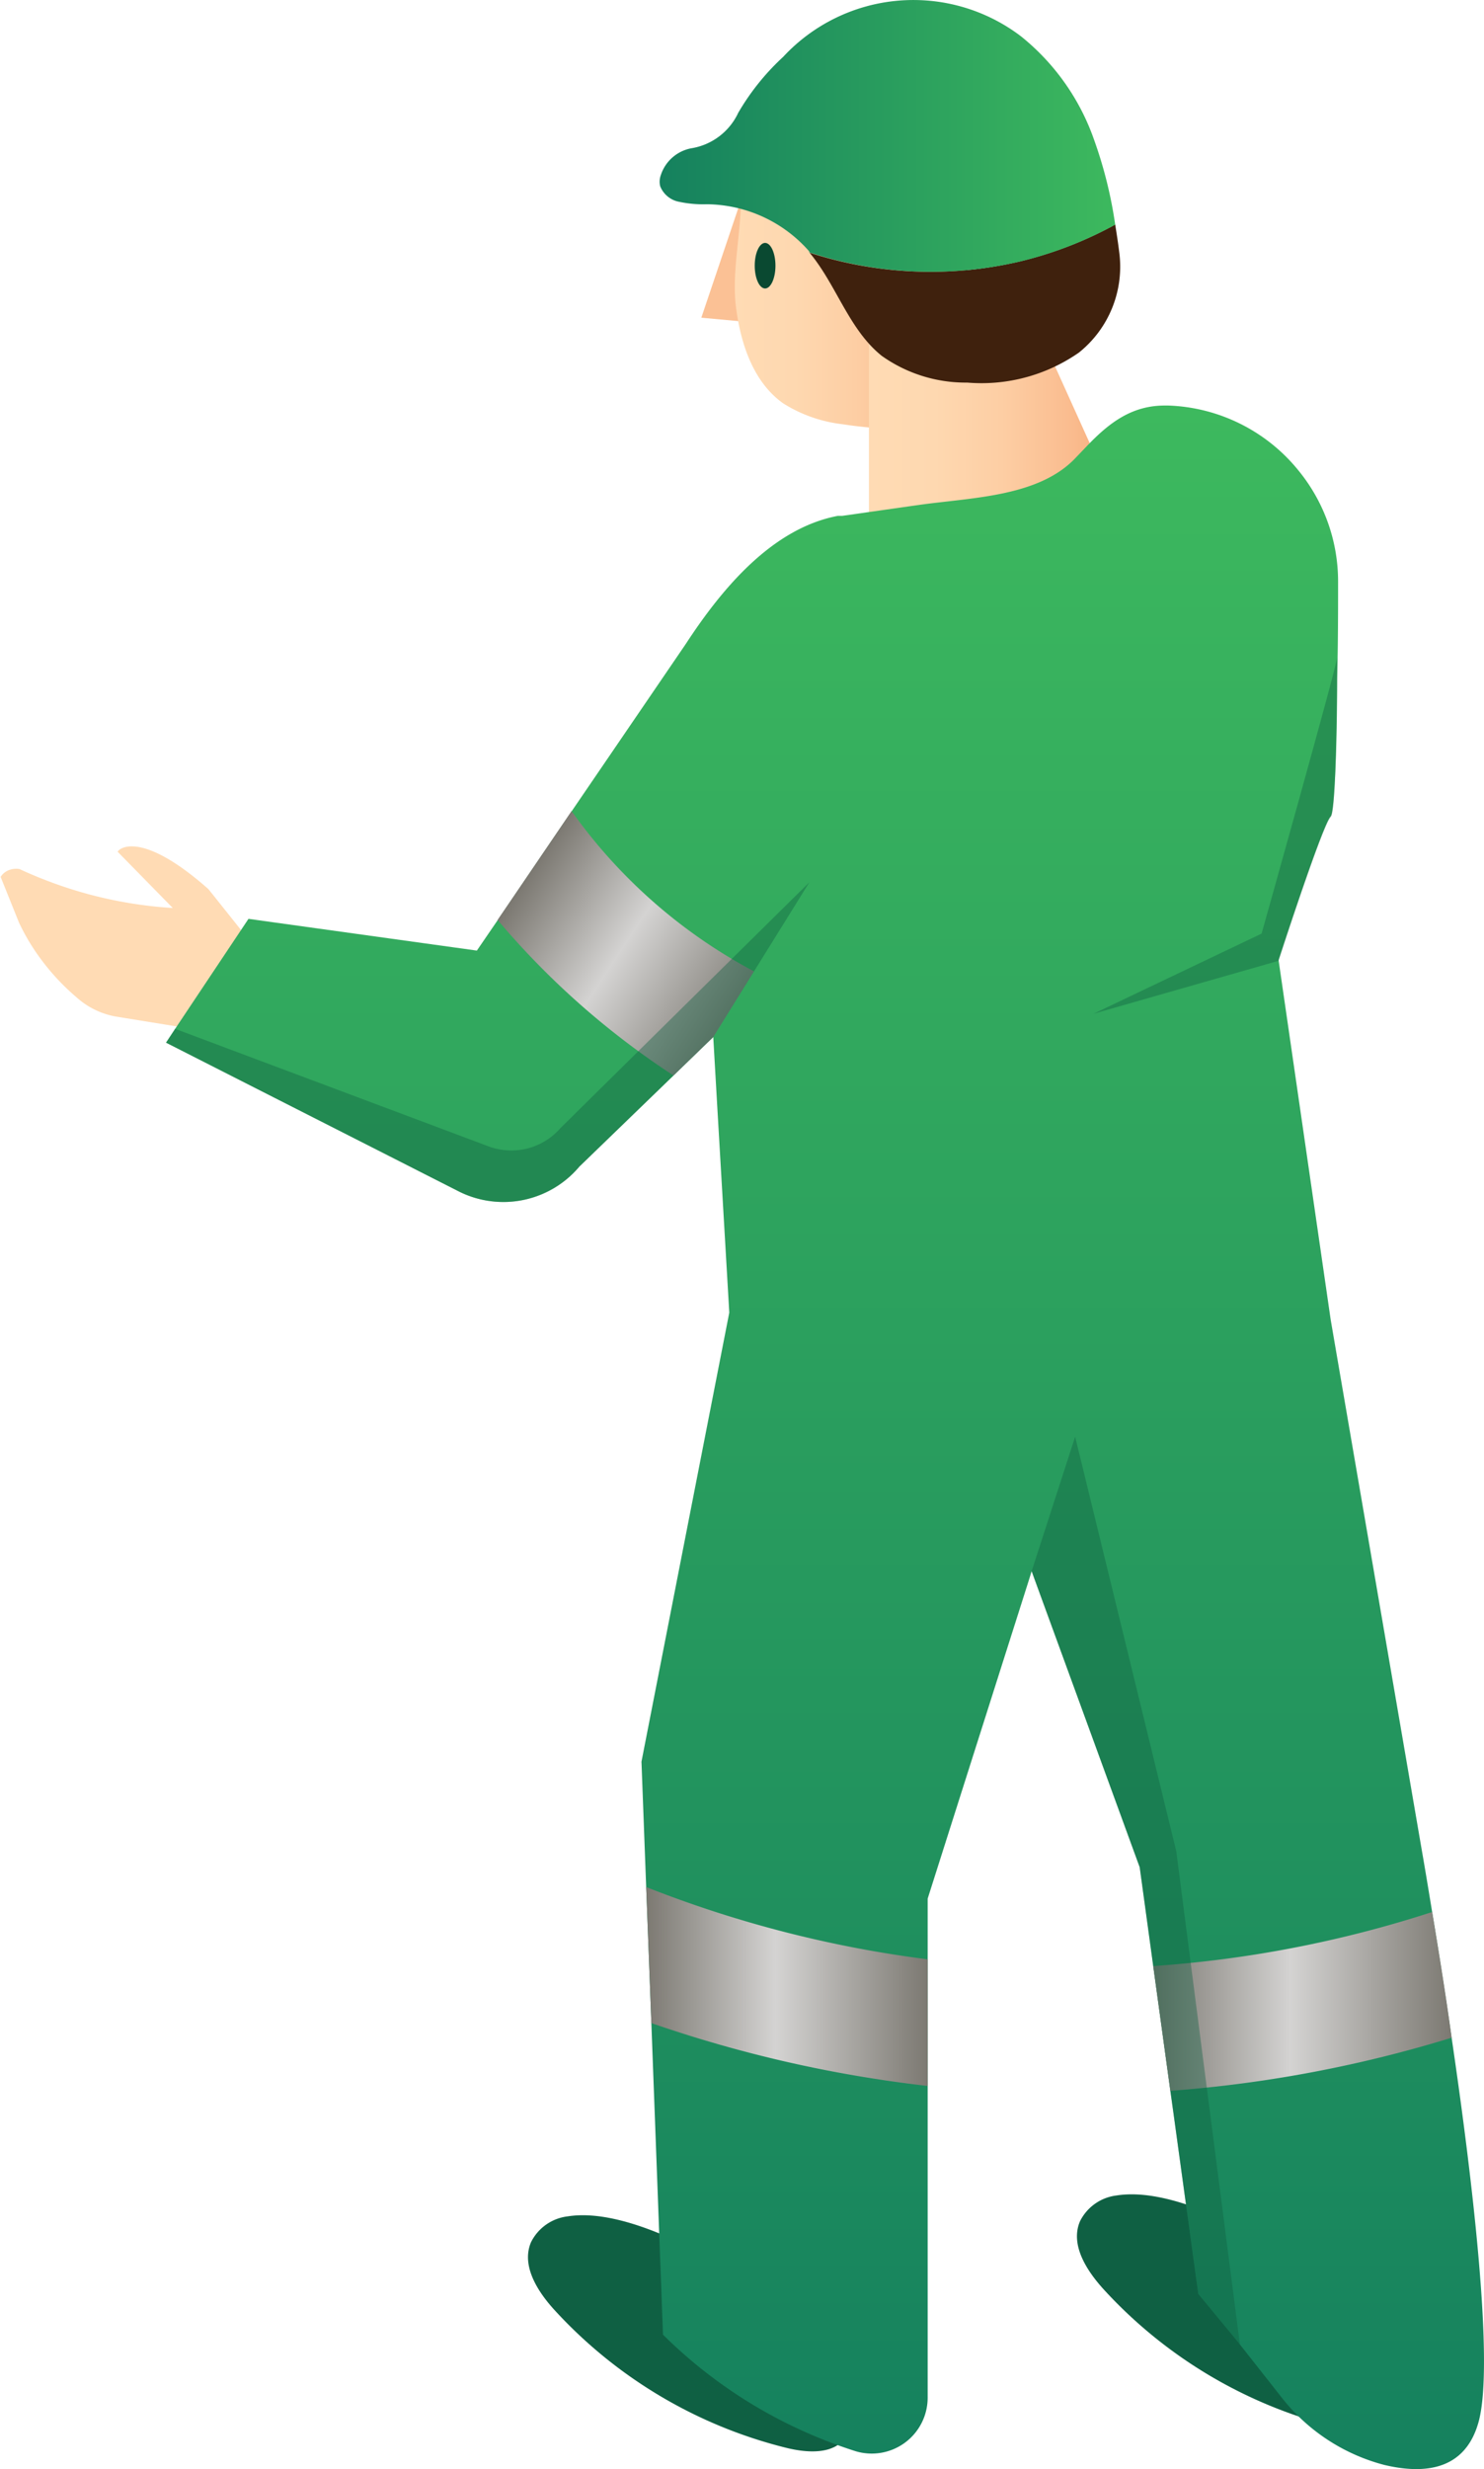
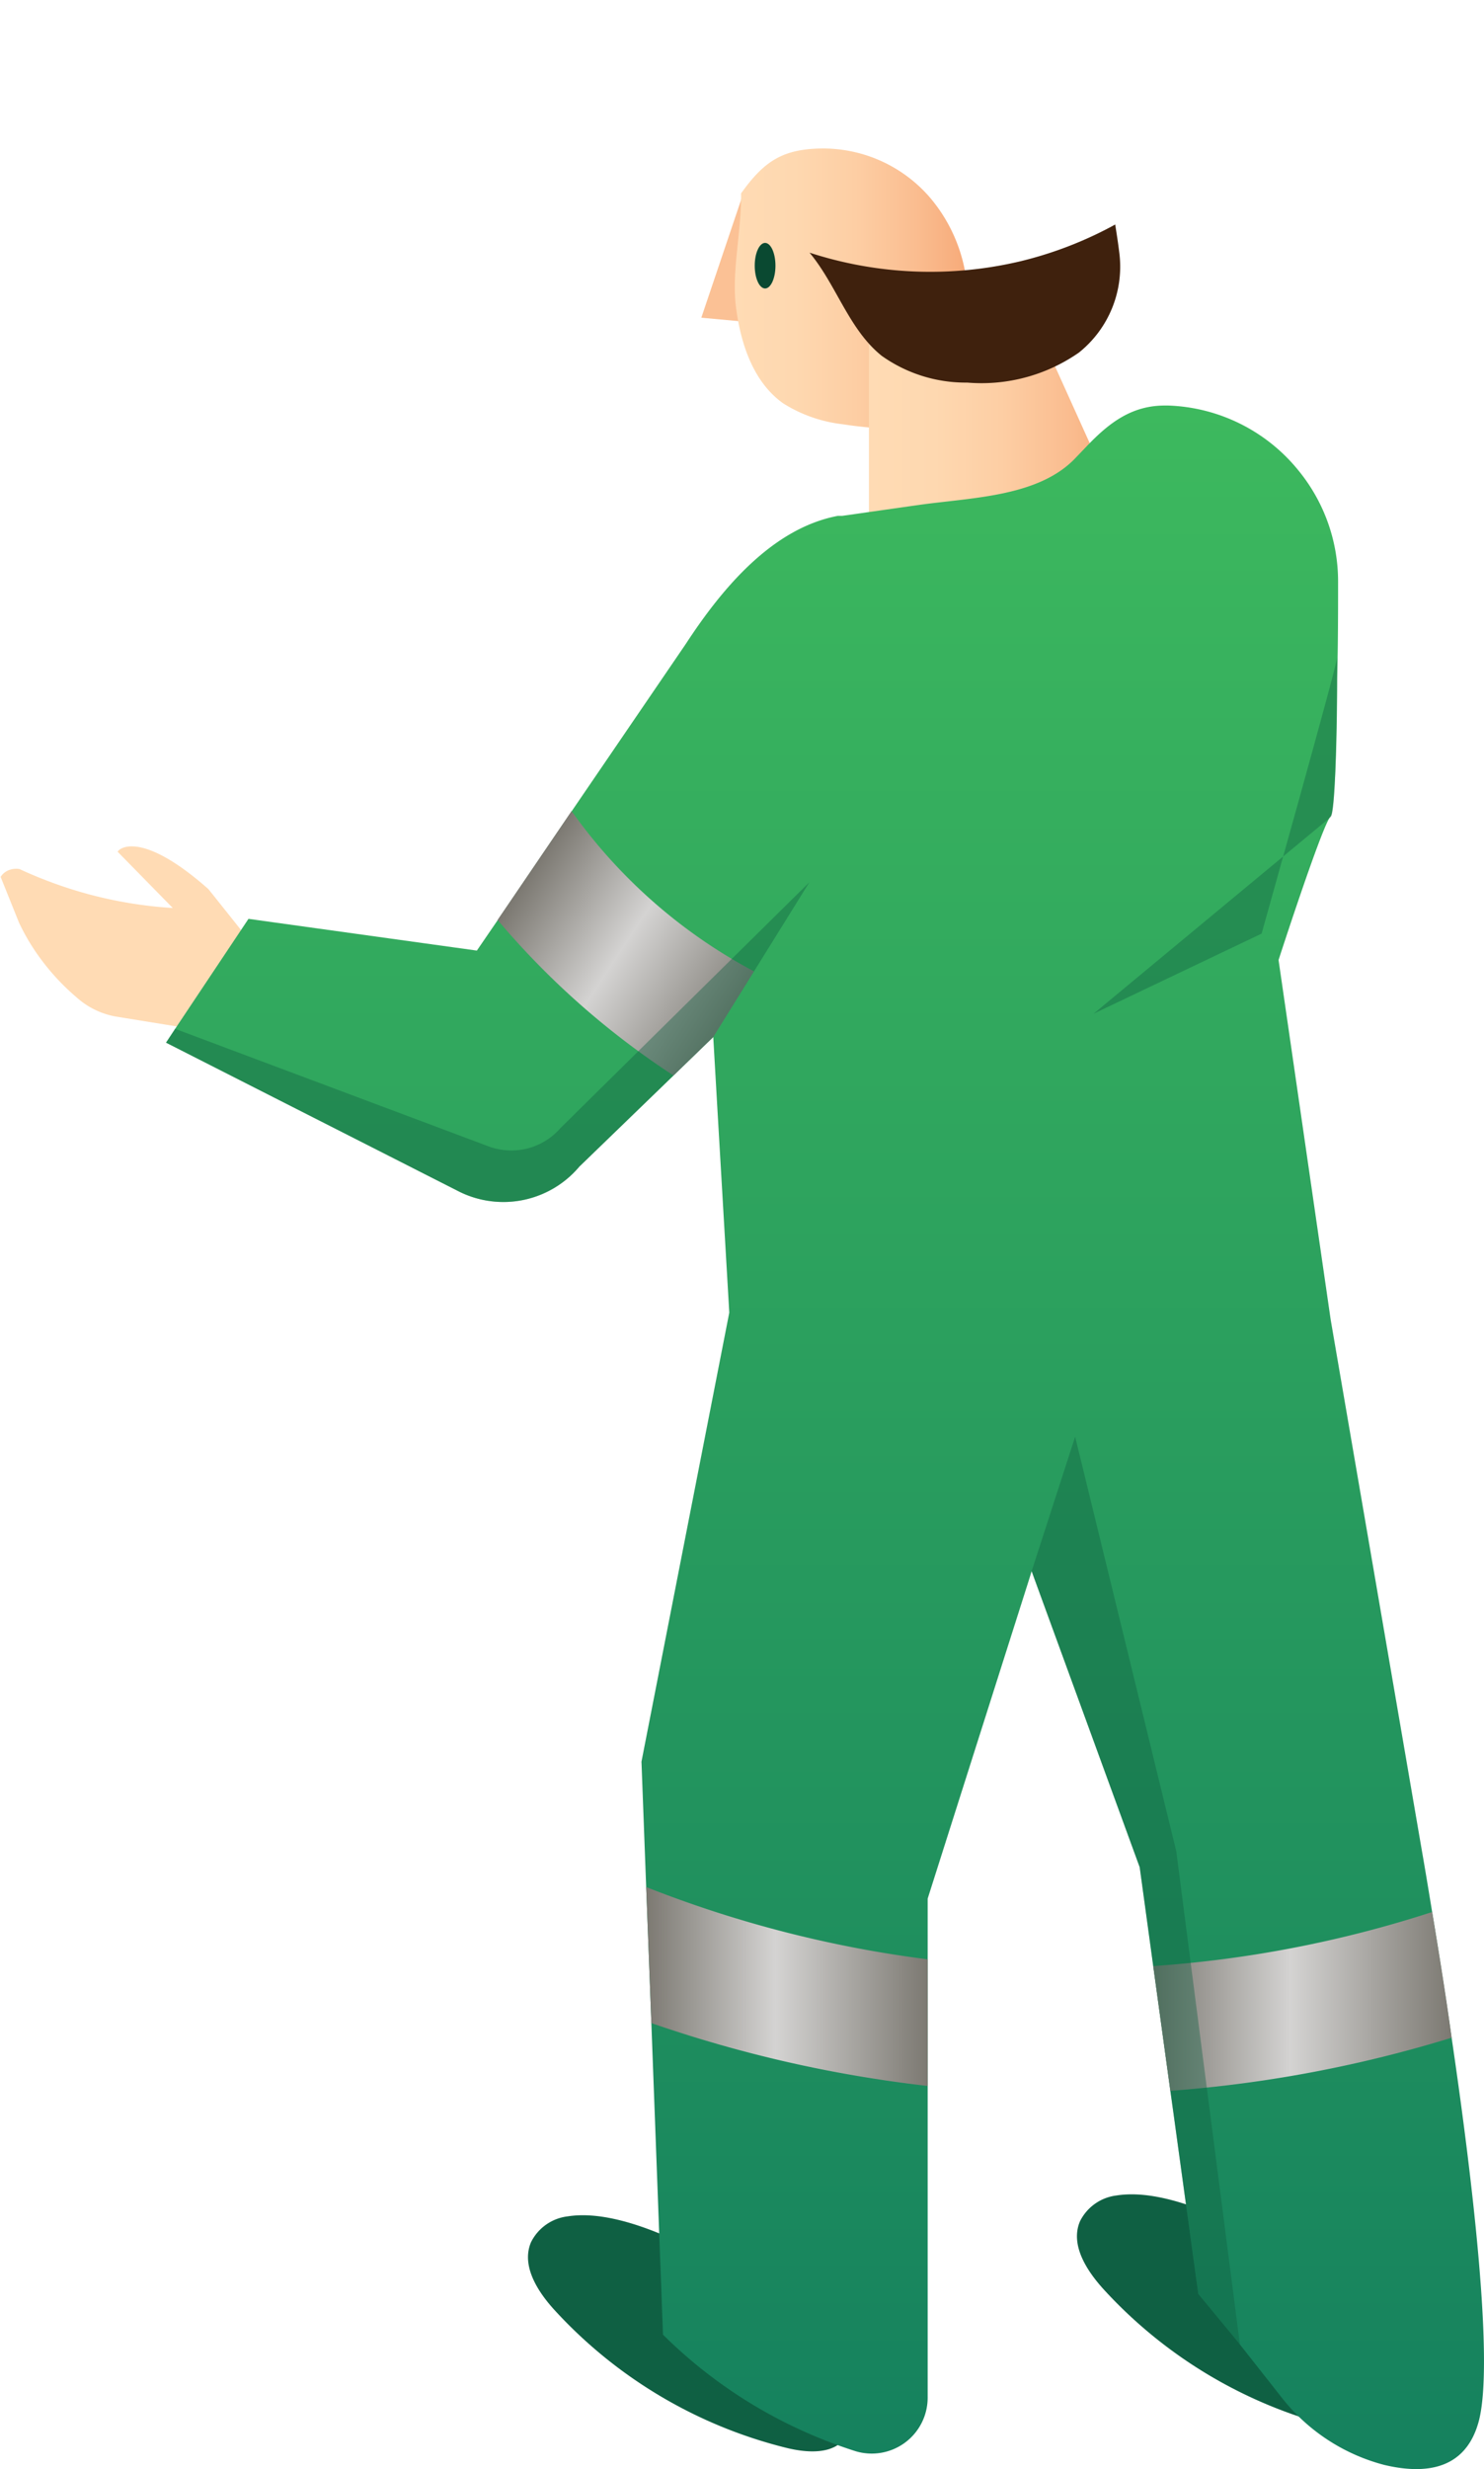
<svg xmlns="http://www.w3.org/2000/svg" xmlns:xlink="http://www.w3.org/1999/xlink" viewBox="0 0 94.48 157.14">
  <defs>
    <style>.cls-1{fill:#fbc195;}.cls-2{fill:url(#linear-gradient);}.cls-3{fill:url(#linear-gradient-2);}.cls-4{fill:url(#linear-gradient-3);}.cls-13,.cls-5{fill:#0f6043;}.cls-6{fill:url(#linear-gradient-4);}.cls-7{fill:#3f210d;}.cls-8{fill:url(#linear-gradient-5);}.cls-9{fill:#0a4931;}.cls-10{fill:url(#linear-gradient-6);}.cls-11{fill:url(#linear-gradient-7);}.cls-12{fill:url(#linear-gradient-8);}.cls-13{opacity:0.4;}</style>
    <linearGradient id="linear-gradient" x1="46.73" y1="18.36" x2="61.57" y2="18.36" gradientUnits="userSpaceOnUse">
      <stop offset="0" stop-color="#ffdbb4" />
      <stop offset="0.26" stop-color="#fed8b0" />
      <stop offset="0.52" stop-color="#fdcea4" />
      <stop offset="0.78" stop-color="#fabd90" />
      <stop offset="1" stop-color="#f7aa79" />
    </linearGradient>
    <linearGradient id="linear-gradient-2" x1="55.32" y1="28.2" x2="71.53" y2="28.2" xlink:href="#linear-gradient" />
    <linearGradient id="linear-gradient-3" x1="-3168.81" y1="-3303.01" x2="-3168.81" y2="-3320.05" gradientTransform="matrix(0.22, -0.98, -0.98, -0.22, -2519.92, -3763.99)" xlink:href="#linear-gradient" />
    <linearGradient id="linear-gradient-4" x1="52.53" y1="157.14" x2="52.53" y2="25.74" gradientUnits="userSpaceOnUse">
      <stop offset="0" stop-color="#15815e" />
      <stop offset="1" stop-color="#3db95e" />
    </linearGradient>
    <linearGradient id="linear-gradient-5" x1="42" y1="8.66" x2="71" y2="8.66" xlink:href="#linear-gradient-4" />
    <linearGradient id="linear-gradient-6" x1="41.14" y1="126.42" x2="59.06" y2="126.42" gradientUnits="userSpaceOnUse">
      <stop offset="0" stop-color="#7c7972" />
      <stop offset="0.46" stop-color="#d4d3d2" />
      <stop offset="1" stop-color="#7c7972" />
    </linearGradient>
    <linearGradient id="linear-gradient-7" x1="73.42" y1="127.38" x2="92.42" y2="127.38" xlink:href="#linear-gradient-6" />
    <linearGradient id="linear-gradient-8" x1="33.47" y1="56.03" x2="47.15" y2="64.96" xlink:href="#linear-gradient-6" />
  </defs>
  <g id="люди">
    <polygon class="cls-1" points="47.33 12.28 44.65 20.22 48.21 20.55 47.33 12.28" />
    <path class="cls-2" d="M57.91,27.31A26.54,26.54,0,0,1,53.64,27a9,9,0,0,1-3.78-1.33c-1.9-1.35-2.7-3.78-3-6.09s.36-4.86.32-7.27c1.48-2.08,2.69-2.85,5.24-2.86a9,9,0,0,1,6.75,3.08,10.12,10.12,0,0,1,2.43,7.06A10.8,10.8,0,0,1,57.91,27.31Z" />
    <polygon class="cls-3" points="55.32 21.49 55.32 35.84 71.53 32.97 65.92 20.55 55.32 21.49" />
    <path class="cls-4" d="M7.49,54.21,11,57.79a27.26,27.26,0,0,1-5.3-.86,27.55,27.55,0,0,1-4.46-1.62,1.28,1.28,0,0,0-.7.08,1.08,1.08,0,0,0-.5.42l0,0,1.17,2.91a13.62,13.62,0,0,0,1.51,2.48c.25.33.5.63.76.92a14.93,14.93,0,0,0,1.41,1.37A5.08,5.08,0,0,0,7.38,64.7l6.17,1,2.87-5.16-2.86-3.59-.3-.37C9.13,52.93,7.63,53.92,7.49,54.21Z" />
    <path class="cls-5" d="M36.15,141.06a3,3,0,0,0-2.34,1.64c-.64,1.49.41,3.14,1.5,4.33a29.69,29.69,0,0,0,14.78,8.77c1.32.32,3,.43,3.75-.69,2-2.85-3.61-8.25-5.8-9.69C45.06,143.47,39.76,140.49,36.15,141.06Z" />
    <path class="cls-5" d="M71.09,139.73a3,3,0,0,0-2.33,1.64c-.64,1.49.41,3.13,1.5,4.33A29.64,29.64,0,0,0,85,154.47c1.32.32,3,.43,3.75-.69,2-2.85-3.61-8.26-5.8-9.69C80,142.14,74.71,139.16,71.09,139.73Z" />
    <path class="cls-6" d="M94.13,154.16c-.87,3.12-3.52,3.31-6,2.72a12.22,12.22,0,0,1-6.5-4.25L79,149.29l-.34-.42L76.29,146,74.71,134.5l-.2-1.43-1.09-7.94-.86-6.29L65.68,100l-.18.58-6.44,20.26v31.7A3.56,3.56,0,0,1,54.45,156a30.91,30.91,0,0,1-4.08-1.63,30.47,30.47,0,0,1-8.16-5.78l-.74-19.81-.33-8.66-.3-8,5.59-28.58L45.64,70l-.23-4-2.53,2.45-6,5.8a6.32,6.32,0,0,1-7.59,1.62L10.57,66.36l.58-.88,4.67-7L30.36,60.5l1.32-1.93,4.71-6.93L43.65,41c2.33-3.57,5.52-7.38,9.7-8.17l.28,0,4.85-.69c3.4-.48,7.65-.51,10-3l.68-.71c1.47-1.55,2.91-2.62,5-2.62h.22a11.16,11.16,0,0,1,8.3,4.15A11.15,11.15,0,0,1,85.19,37c0,1.8,0,4-.06,6.17,0,4.37-.17,8.55-.41,8.78-.52.5-3.32,9.15-3.32,9.15l.08.55L84.72,84l5.79,33.7s.27,1.53.67,4c.35,2.11.8,4.92,1.24,8C93.77,138.86,95.14,150.54,94.13,154.16Z" />
    <path class="cls-7" d="M51.54,16.08c1.72,2.06,2.5,4.89,4.6,6.57a9.22,9.22,0,0,0,5.44,1.7,10.85,10.85,0,0,0,7.11-1.91A7,7,0,0,0,71.25,16c-.07-.57-.16-1.14-.25-1.71a24.52,24.52,0,0,1-6,2.33A24.85,24.85,0,0,1,51.54,16.08Z" />
-     <path class="cls-8" d="M65,2.31A11.31,11.31,0,0,0,49.86,3.62,15.31,15.31,0,0,0,47,7.18a4,4,0,0,1-3,2.26,2.53,2.53,0,0,0-1.92,1.68,1.24,1.24,0,0,0-.05.73,1.62,1.62,0,0,0,1.24,1A7.35,7.35,0,0,0,45,13a8.76,8.76,0,0,1,6.52,3l0,.06A24.85,24.85,0,0,0,65,16.63a24.52,24.52,0,0,0,6-2.33,27.6,27.6,0,0,0-1.34-5.39A14.62,14.62,0,0,0,65,2.31Z" />
    <ellipse class="cls-9" cx="48.71" cy="16.91" rx="0.66" ry="1.45" />
    <path class="cls-10" d="M59.06,124.7v8.06a82.19,82.19,0,0,1-17.59-4l-.33-8.66A74.06,74.06,0,0,0,59.06,124.7Z" />
    <path class="cls-11" d="M92.42,129.69a81.49,81.49,0,0,1-17.91,3.38l-1.09-7.94a73.66,73.66,0,0,0,17.76-3.44C91.53,123.8,92,126.61,92.42,129.69Z" />
    <path class="cls-12" d="M48,61.82,45.41,66l-2.53,2.45a51.35,51.35,0,0,1-11.2-9.9l4.71-6.93A33.48,33.48,0,0,0,48,61.82Z" />
    <path class="cls-13" d="M51.53,56.15,45.41,66l-8.52,8.25a6.32,6.32,0,0,1-7.59,1.62L10.57,66.36l.58-.88L31.21,73a4.25,4.25,0,0,0,2.22.13,4.16,4.16,0,0,0,2.25-1.33Z" />
    <polygon class="cls-13" points="78.95 149.29 78.61 148.87 76.29 146.02 74.71 134.5 72.56 118.84 65.68 100 68.45 91.44 74.89 117.83 78.95 149.29" />
-     <path class="cls-13" d="M84.72,52c-.52.5-3.32,9.15-3.32,9.15L69.62,64.52l10.7-5.1s4.81-17.11,4.81-17.57v1.32C85.08,47.54,85,51.72,84.72,52Z" />
+     <path class="cls-13" d="M84.72,52L69.62,64.52l10.7-5.1s4.81-17.11,4.81-17.57v1.32C85.08,47.54,85,51.72,84.72,52Z" />
  </g>
</svg>